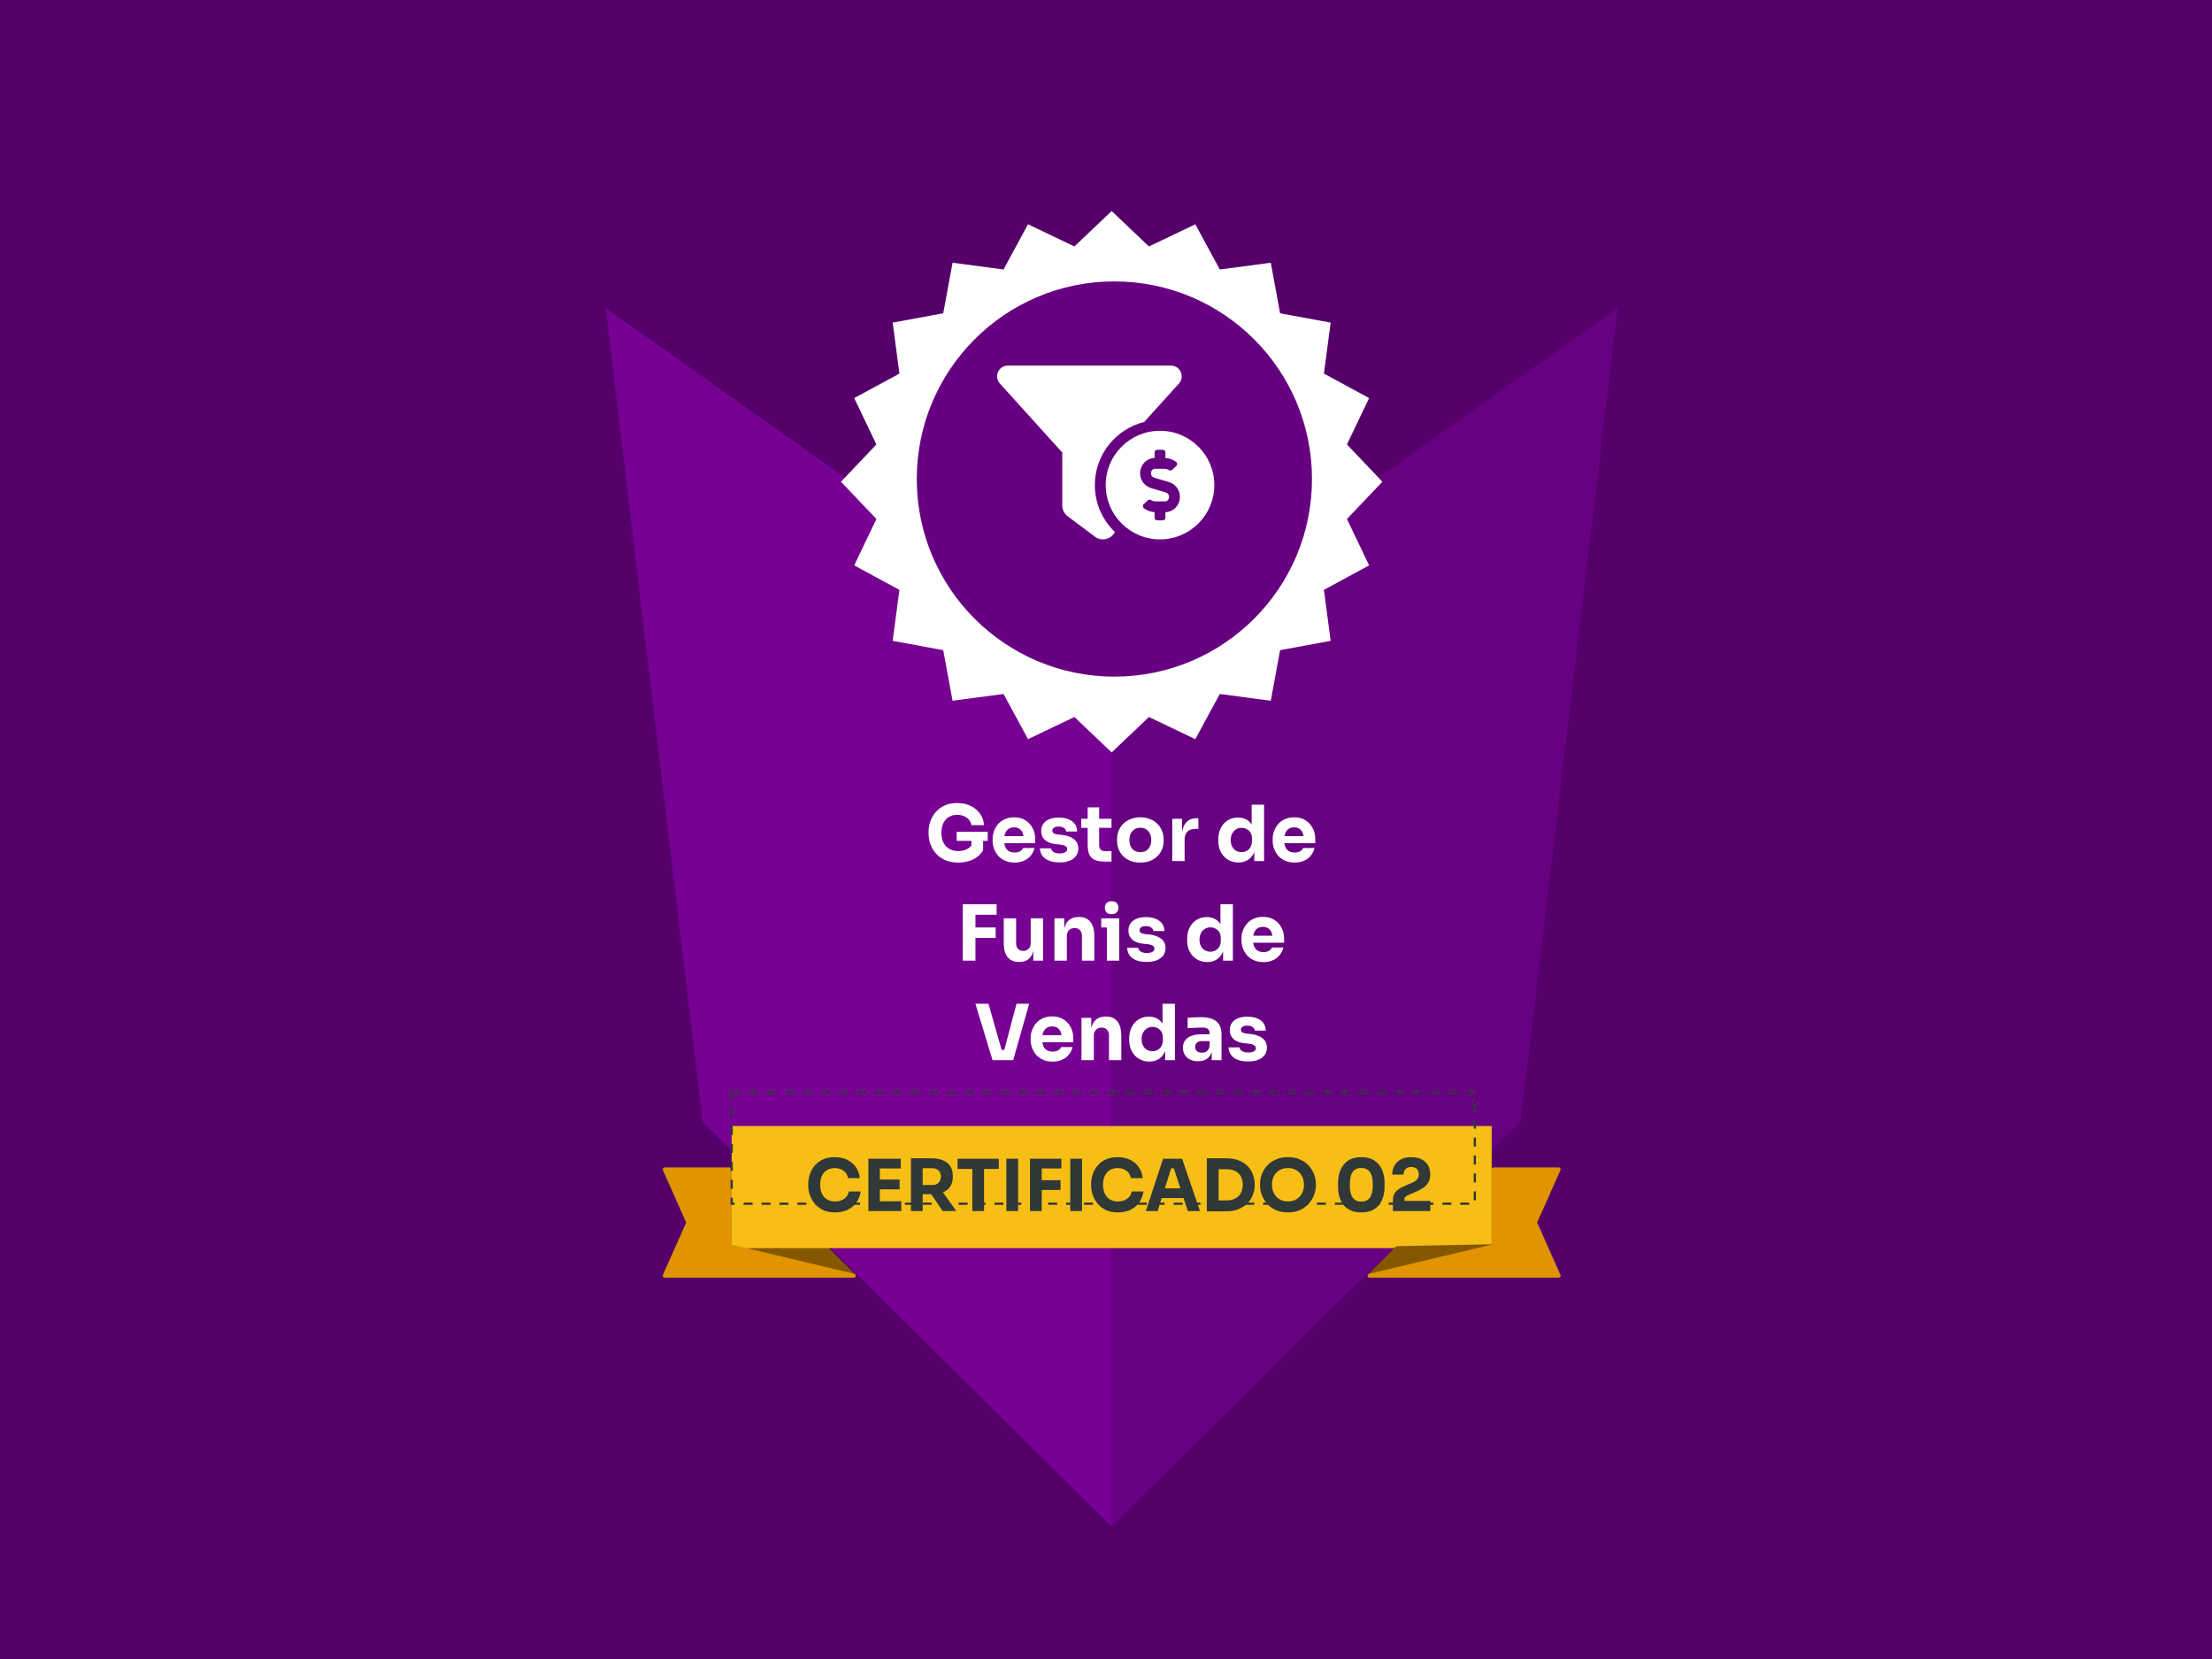
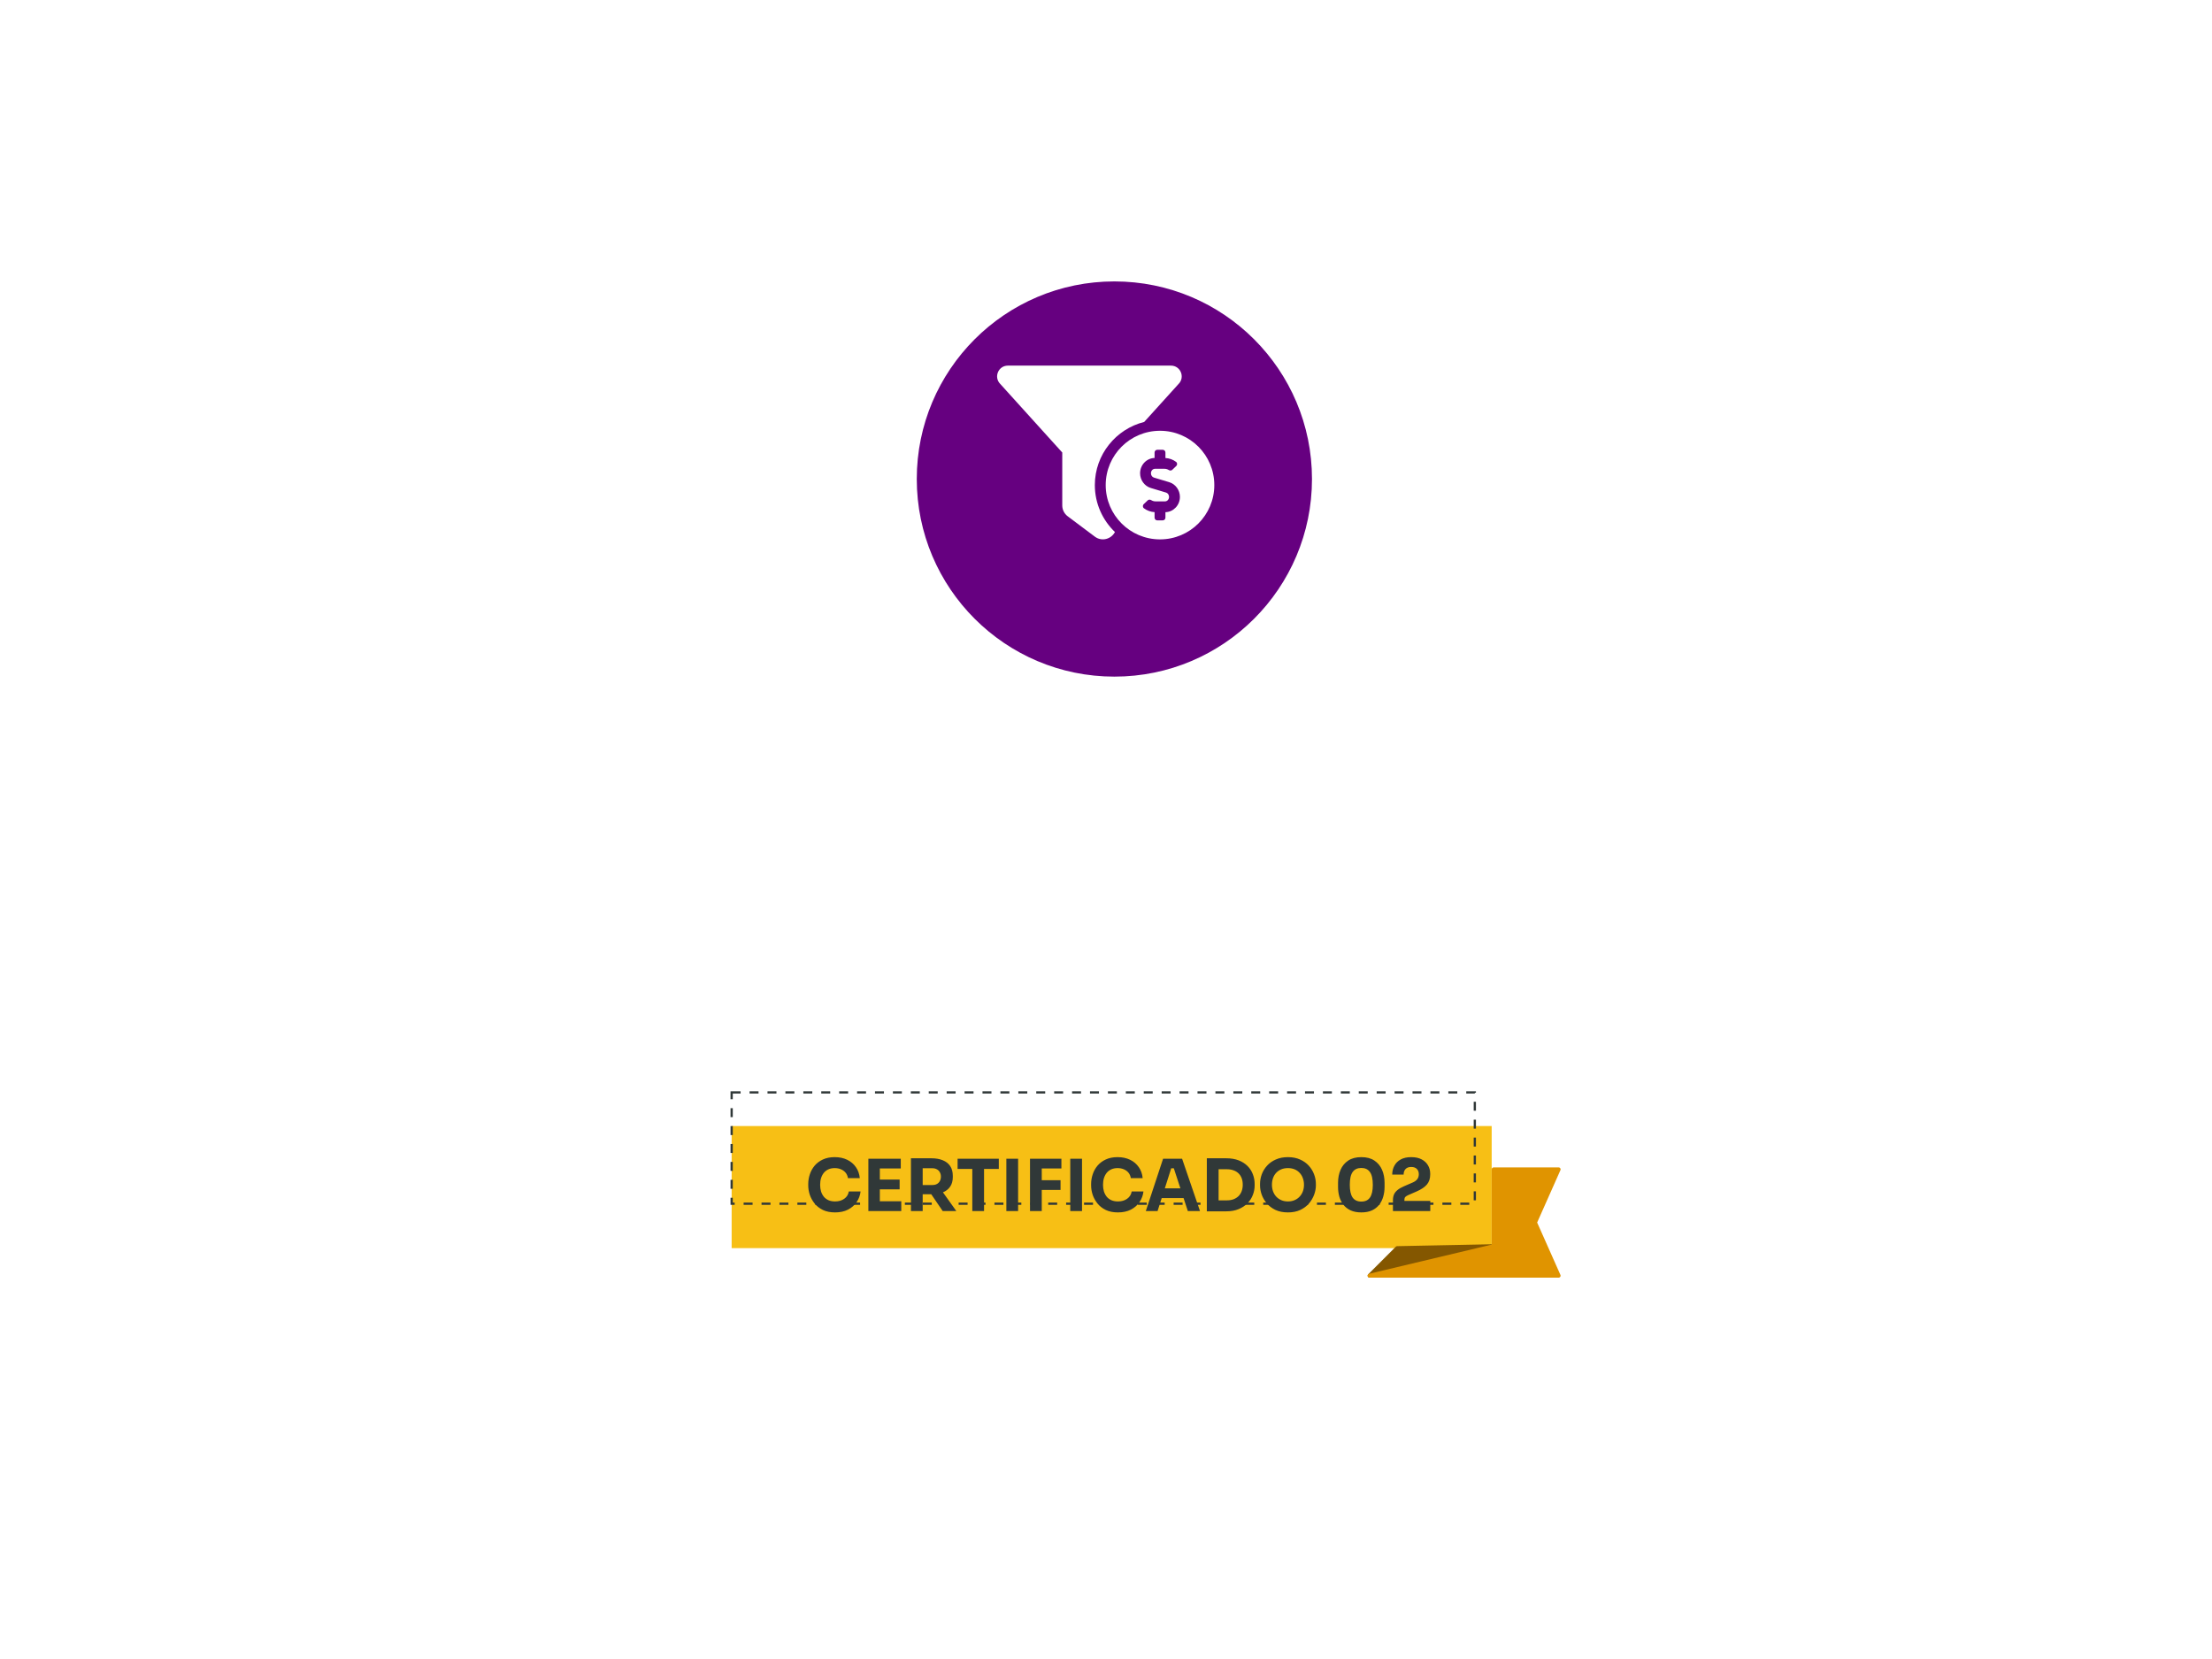
<svg xmlns="http://www.w3.org/2000/svg" width="400" height="300" viewBox="0 0 400 300" fill="none">
-   <rect width="400" height="300" fill="#55006A" />
  <g filter="url(#filter0_d_149_3)">
-     <path d="M125.538 196L199.5 269.2V113.65L108 48.837L125.538 196Z" fill="#760193" />
-     <path d="M273.462 196L199.5 269.2V113.65L291 48.837L273.462 196Z" fill="#680082" />
    <path d="M171.767 149.116C170.854 149.116 170.058 148.967 169.378 148.67C168.699 148.362 168.135 147.953 167.688 147.44C167.251 146.928 166.925 146.36 166.711 145.736C166.497 145.113 166.39 144.489 166.39 143.865V143.558C166.39 142.915 166.497 142.287 166.711 141.672C166.925 141.058 167.246 140.499 167.674 139.996C168.112 139.493 168.652 139.093 169.295 138.795C169.946 138.497 170.696 138.348 171.543 138.348C172.465 138.348 173.28 138.52 173.987 138.865C174.695 139.2 175.263 139.67 175.691 140.275C176.12 140.871 176.366 141.565 176.432 142.357H174.141C174.085 141.984 173.936 141.658 173.694 141.379C173.461 141.1 173.159 140.881 172.786 140.722C172.423 140.564 172.009 140.485 171.543 140.485C171.096 140.485 170.696 140.564 170.342 140.722C169.998 140.881 169.7 141.104 169.448 141.393C169.206 141.681 169.02 142.026 168.89 142.426C168.769 142.817 168.708 143.25 168.708 143.725C168.708 144.219 168.773 144.67 168.904 145.08C169.043 145.48 169.243 145.83 169.504 146.128C169.765 146.416 170.086 146.64 170.468 146.798C170.859 146.956 171.292 147.035 171.767 147.035C172.4 147.035 172.949 146.905 173.415 146.644C173.88 146.384 174.216 146.039 174.42 145.611L174.141 147.175V144.745H176.25V146.924C175.812 147.631 175.207 148.176 174.434 148.558C173.671 148.93 172.782 149.116 171.767 149.116ZM171.473 145.192V143.544H177.088V145.192H171.473ZM181.949 149.116C181.297 149.116 180.72 149.005 180.217 148.781C179.723 148.558 179.309 148.26 178.974 147.887C178.648 147.506 178.396 147.082 178.219 146.616C178.052 146.142 177.968 145.657 177.968 145.164V144.885C177.968 144.372 178.052 143.884 178.219 143.418C178.396 142.943 178.648 142.519 178.974 142.147C179.3 141.775 179.705 141.481 180.189 141.267C180.682 141.044 181.241 140.932 181.865 140.932C182.684 140.932 183.373 141.118 183.932 141.491C184.5 141.854 184.933 142.333 185.231 142.929C185.529 143.516 185.678 144.158 185.678 144.857V145.611H178.904V144.34H184.323L183.597 144.926C183.597 144.47 183.531 144.079 183.401 143.753C183.271 143.427 183.075 143.181 182.815 143.013C182.563 142.836 182.247 142.748 181.865 142.748C181.474 142.748 181.143 142.836 180.873 143.013C180.603 143.19 180.398 143.451 180.259 143.795C180.119 144.13 180.049 144.545 180.049 145.038C180.049 145.494 180.114 145.895 180.245 146.239C180.375 146.574 180.58 146.835 180.859 147.021C181.139 147.208 181.502 147.301 181.949 147.301C182.358 147.301 182.693 147.222 182.954 147.063C183.215 146.905 183.392 146.71 183.485 146.477H185.538C185.426 146.989 185.208 147.445 184.882 147.845C184.556 148.246 184.146 148.558 183.653 148.781C183.159 149.005 182.591 149.116 181.949 149.116ZM190.064 149.089C188.974 149.089 188.122 148.865 187.508 148.418C186.893 147.971 186.567 147.343 186.53 146.533H188.513C188.551 146.775 188.695 146.993 188.946 147.189C189.207 147.375 189.593 147.468 190.106 147.468C190.497 147.468 190.818 147.403 191.069 147.273C191.33 147.133 191.46 146.938 191.46 146.686C191.46 146.463 191.363 146.286 191.167 146.155C190.971 146.016 190.622 145.918 190.119 145.862L189.519 145.806C188.597 145.713 187.903 145.457 187.438 145.038C186.982 144.619 186.753 144.084 186.753 143.432C186.753 142.892 186.889 142.44 187.159 142.077C187.429 141.714 187.801 141.439 188.276 141.253C188.76 141.067 189.309 140.974 189.924 140.974C190.911 140.974 191.707 141.193 192.312 141.63C192.917 142.059 193.234 142.682 193.262 143.502H191.279C191.241 143.25 191.111 143.041 190.888 142.873C190.664 142.696 190.334 142.608 189.896 142.608C189.551 142.608 189.277 142.673 189.072 142.803C188.867 142.934 188.765 143.111 188.765 143.334C188.765 143.548 188.853 143.711 189.03 143.823C189.207 143.935 189.496 144.014 189.896 144.06L190.497 144.116C191.437 144.219 192.168 144.479 192.689 144.898C193.211 145.317 193.472 145.881 193.472 146.588C193.472 147.101 193.332 147.548 193.053 147.929C192.773 148.302 192.377 148.59 191.865 148.795C191.353 148.991 190.753 149.089 190.064 149.089ZM198.397 148.949C197.624 148.949 197 148.856 196.526 148.67C196.051 148.474 195.701 148.153 195.478 147.706C195.264 147.25 195.157 146.635 195.157 145.862V139.13H197.238V145.946C197.238 146.309 197.331 146.588 197.517 146.784C197.713 146.97 197.987 147.063 198.341 147.063H199.473V148.949H198.397ZM193.998 142.831V141.197H199.473V142.831H193.998ZM204.677 149.116C204.007 149.116 203.411 149.014 202.889 148.809C202.368 148.595 201.926 148.306 201.563 147.943C201.209 147.58 200.939 147.166 200.752 146.7C200.566 146.225 200.473 145.727 200.473 145.206V144.885C200.473 144.354 200.566 143.851 200.752 143.376C200.948 142.892 201.227 142.468 201.59 142.105C201.963 141.742 202.41 141.458 202.931 141.253C203.453 141.039 204.035 140.932 204.677 140.932C205.338 140.932 205.925 141.039 206.437 141.253C206.958 141.458 207.401 141.742 207.764 142.105C208.127 142.468 208.406 142.892 208.602 143.376C208.797 143.851 208.895 144.354 208.895 144.885V145.206C208.895 145.727 208.802 146.225 208.616 146.7C208.43 147.166 208.155 147.58 207.792 147.943C207.438 148.306 207 148.595 206.479 148.809C205.957 149.014 205.357 149.116 204.677 149.116ZM204.677 147.231C205.115 147.231 205.478 147.138 205.767 146.952C206.055 146.765 206.274 146.505 206.423 146.169C206.581 145.834 206.66 145.462 206.66 145.052C206.66 144.614 206.581 144.233 206.423 143.907C206.265 143.572 206.037 143.306 205.739 143.111C205.45 142.915 205.096 142.817 204.677 142.817C204.267 142.817 203.914 142.915 203.616 143.111C203.318 143.306 203.09 143.572 202.931 143.907C202.782 144.233 202.708 144.614 202.708 145.052C202.708 145.462 202.782 145.834 202.931 146.169C203.08 146.505 203.304 146.765 203.602 146.952C203.9 147.138 204.258 147.231 204.677 147.231ZM210.455 148.851V141.197H212.228V144.479H212.187C212.187 143.399 212.415 142.566 212.871 141.979C213.336 141.393 214.007 141.1 214.882 141.1H215.175V143.027H214.617C214.002 143.027 213.527 143.195 213.192 143.53C212.857 143.856 212.689 144.33 212.689 144.954V148.851H210.455ZM222.422 149.102C221.882 149.102 221.389 149.005 220.942 148.809C220.504 148.614 220.122 148.344 219.796 147.999C219.471 147.645 219.219 147.231 219.042 146.756C218.875 146.281 218.791 145.769 218.791 145.22V144.898C218.791 144.349 218.87 143.837 219.028 143.362C219.196 142.887 219.433 142.473 219.741 142.119C220.057 141.756 220.434 141.477 220.872 141.281C221.31 141.076 221.798 140.974 222.338 140.974C222.953 140.974 223.484 141.109 223.931 141.379C224.378 141.64 224.727 142.031 224.978 142.552C225.23 143.064 225.369 143.697 225.397 144.452L224.811 143.907V138.655H227.059V148.851H225.285V145.681H225.593C225.565 146.407 225.411 147.026 225.132 147.538C224.862 148.05 224.494 148.441 224.028 148.711C223.563 148.972 223.027 149.102 222.422 149.102ZM222.981 147.231C223.325 147.231 223.637 147.156 223.917 147.007C224.205 146.849 224.433 146.621 224.601 146.323C224.778 146.025 224.866 145.667 224.866 145.248V144.731C224.866 144.321 224.778 143.977 224.601 143.697C224.424 143.418 224.191 143.204 223.903 143.055C223.614 142.906 223.302 142.831 222.967 142.831C222.594 142.831 222.259 142.929 221.961 143.125C221.673 143.311 221.445 143.572 221.277 143.907C221.109 144.233 221.026 144.614 221.026 145.052C221.026 145.499 221.109 145.885 221.277 146.211C221.445 146.537 221.677 146.789 221.975 146.966C222.273 147.142 222.608 147.231 222.981 147.231ZM232.592 149.116C231.94 149.116 231.363 149.005 230.86 148.781C230.366 148.558 229.952 148.26 229.617 147.887C229.291 147.506 229.04 147.082 228.863 146.616C228.695 146.142 228.611 145.657 228.611 145.164V144.885C228.611 144.372 228.695 143.884 228.863 143.418C229.04 142.943 229.291 142.519 229.617 142.147C229.943 141.775 230.348 141.481 230.832 141.267C231.325 141.044 231.884 140.932 232.508 140.932C233.327 140.932 234.016 141.118 234.575 141.491C235.143 141.854 235.576 142.333 235.874 142.929C236.172 143.516 236.321 144.158 236.321 144.857V145.611H229.547V144.34H234.966L234.24 144.926C234.24 144.47 234.175 144.079 234.044 143.753C233.914 143.427 233.718 143.181 233.458 143.013C233.206 142.836 232.89 142.748 232.508 142.748C232.117 142.748 231.786 142.836 231.516 143.013C231.246 143.19 231.041 143.451 230.902 143.795C230.762 144.13 230.692 144.545 230.692 145.038C230.692 145.494 230.757 145.895 230.888 146.239C231.018 146.574 231.223 146.835 231.502 147.021C231.782 147.208 232.145 147.301 232.592 147.301C233.001 147.301 233.337 147.222 233.597 147.063C233.858 146.905 234.035 146.71 234.128 146.477H236.181C236.07 146.989 235.851 147.445 235.525 147.845C235.199 148.246 234.789 148.558 234.296 148.781C233.802 149.005 233.234 149.116 232.592 149.116ZM172.574 166.851V156.655H174.865V166.851H172.574ZM174.585 162.745V160.845H178.524V162.745H174.585ZM174.585 158.555V156.655H178.692V158.555H174.585ZM182.739 167.089C181.854 167.089 181.174 166.805 180.699 166.237C180.225 165.659 179.987 164.793 179.987 163.639V159.197H182.222V163.75C182.222 164.16 182.338 164.486 182.571 164.728C182.804 164.97 183.116 165.091 183.507 165.091C183.907 165.091 184.233 164.966 184.484 164.714C184.736 164.463 184.861 164.123 184.861 163.695V159.197H187.096V166.851H185.322V163.625H185.476C185.476 164.398 185.374 165.045 185.169 165.566C184.973 166.078 184.68 166.46 184.289 166.711C183.898 166.963 183.414 167.089 182.836 167.089H182.739ZM189.157 166.851V159.197H190.93V162.479H190.805C190.805 161.697 190.903 161.046 191.098 160.524C191.303 160.003 191.61 159.612 192.02 159.351C192.43 159.09 192.928 158.96 193.514 158.96H193.612C194.506 158.96 195.186 159.253 195.651 159.84C196.126 160.417 196.364 161.297 196.364 162.479V166.851H194.129V162.354C194.129 161.944 194.008 161.609 193.766 161.348C193.524 161.087 193.198 160.957 192.788 160.957C192.369 160.957 192.029 161.092 191.768 161.362C191.517 161.623 191.391 161.967 191.391 162.396V166.851H189.157ZM198.631 166.851V159.197H200.866V166.851H198.631ZM197.611 160.845V159.197H200.866V160.845H197.611ZM199.497 158.443C199.078 158.443 198.766 158.336 198.561 158.122C198.366 157.898 198.268 157.619 198.268 157.284C198.268 156.939 198.366 156.66 198.561 156.446C198.766 156.222 199.078 156.111 199.497 156.111C199.916 156.111 200.223 156.222 200.419 156.446C200.624 156.66 200.726 156.939 200.726 157.284C200.726 157.619 200.624 157.898 200.419 158.122C200.223 158.336 199.916 158.443 199.497 158.443ZM205.838 167.089C204.748 167.089 203.896 166.865 203.282 166.418C202.667 165.971 202.341 165.343 202.304 164.533H204.287C204.325 164.775 204.469 164.993 204.72 165.189C204.981 165.375 205.367 165.468 205.88 165.468C206.271 165.468 206.592 165.403 206.843 165.273C207.104 165.133 207.234 164.938 207.234 164.686C207.234 164.463 207.137 164.286 206.941 164.155C206.745 164.016 206.396 163.918 205.893 163.862L205.293 163.806C204.371 163.713 203.677 163.457 203.212 163.038C202.756 162.619 202.527 162.084 202.527 161.432C202.527 160.892 202.662 160.44 202.933 160.077C203.203 159.714 203.575 159.439 204.05 159.253C204.534 159.067 205.083 158.974 205.698 158.974C206.685 158.974 207.481 159.193 208.086 159.63C208.691 160.059 209.008 160.682 209.036 161.502H207.053C207.015 161.25 206.885 161.041 206.662 160.873C206.438 160.696 206.108 160.608 205.67 160.608C205.325 160.608 205.051 160.673 204.846 160.803C204.641 160.934 204.539 161.111 204.539 161.334C204.539 161.548 204.627 161.711 204.804 161.823C204.981 161.935 205.27 162.014 205.67 162.06L206.271 162.116C207.211 162.219 207.942 162.479 208.463 162.898C208.985 163.317 209.246 163.881 209.246 164.588C209.246 165.101 209.106 165.548 208.827 165.929C208.547 166.302 208.151 166.59 207.639 166.795C207.127 166.991 206.527 167.089 205.838 167.089ZM216.782 167.102C216.242 167.102 215.749 167.005 215.302 166.809C214.864 166.614 214.482 166.344 214.157 165.999C213.831 165.645 213.579 165.231 213.402 164.756C213.235 164.281 213.151 163.769 213.151 163.22V162.898C213.151 162.349 213.23 161.837 213.388 161.362C213.556 160.887 213.793 160.473 214.101 160.119C214.417 159.756 214.794 159.477 215.232 159.281C215.67 159.076 216.158 158.974 216.699 158.974C217.313 158.974 217.844 159.109 218.291 159.379C218.738 159.64 219.087 160.031 219.338 160.552C219.59 161.064 219.729 161.697 219.757 162.452L219.171 161.907V156.655H221.419V166.851H219.646V163.681H219.953C219.925 164.407 219.771 165.026 219.492 165.538C219.222 166.05 218.854 166.441 218.389 166.711C217.923 166.972 217.388 167.102 216.782 167.102ZM217.341 165.231C217.686 165.231 217.997 165.156 218.277 165.007C218.565 164.849 218.794 164.621 218.961 164.323C219.138 164.025 219.227 163.667 219.227 163.248V162.731C219.227 162.321 219.138 161.977 218.961 161.697C218.784 161.418 218.551 161.204 218.263 161.055C217.974 160.906 217.662 160.831 217.327 160.831C216.955 160.831 216.619 160.929 216.321 161.125C216.033 161.311 215.805 161.572 215.637 161.907C215.469 162.233 215.386 162.614 215.386 163.052C215.386 163.499 215.469 163.885 215.637 164.211C215.805 164.537 216.037 164.789 216.335 164.966C216.633 165.142 216.969 165.231 217.341 165.231ZM226.952 167.116C226.3 167.116 225.723 167.005 225.22 166.781C224.727 166.558 224.312 166.26 223.977 165.887C223.651 165.506 223.4 165.082 223.223 164.616C223.055 164.142 222.971 163.657 222.971 163.164V162.885C222.971 162.372 223.055 161.884 223.223 161.418C223.4 160.943 223.651 160.519 223.977 160.147C224.303 159.775 224.708 159.481 225.192 159.267C225.686 159.044 226.244 158.932 226.868 158.932C227.687 158.932 228.376 159.118 228.935 159.491C229.503 159.854 229.936 160.333 230.234 160.929C230.532 161.516 230.681 162.158 230.681 162.857V163.611H223.907V162.34H229.326L228.6 162.926C228.6 162.47 228.535 162.079 228.404 161.753C228.274 161.427 228.079 161.181 227.818 161.013C227.566 160.836 227.25 160.748 226.868 160.748C226.477 160.748 226.146 160.836 225.876 161.013C225.606 161.19 225.402 161.451 225.262 161.795C225.122 162.13 225.052 162.545 225.052 163.038C225.052 163.494 225.118 163.895 225.248 164.239C225.378 164.574 225.583 164.835 225.862 165.021C226.142 165.208 226.505 165.301 226.952 165.301C227.362 165.301 227.697 165.222 227.957 165.063C228.218 164.905 228.395 164.71 228.488 164.477H230.541C230.43 164.989 230.211 165.445 229.885 165.845C229.559 166.246 229.149 166.558 228.656 166.781C228.162 167.005 227.594 167.116 226.952 167.116ZM177.96 184.851L174.859 174.655H177.22L179.678 183.259L179.147 182.993H180.572L180.013 183.259L182.29 174.655H184.58L181.689 184.851H177.96ZM188.83 185.116C188.178 185.116 187.601 185.005 187.098 184.781C186.604 184.558 186.19 184.26 185.855 183.887C185.529 183.506 185.277 183.082 185.101 182.616C184.933 182.142 184.849 181.657 184.849 181.164V180.885C184.849 180.372 184.933 179.884 185.101 179.418C185.277 178.943 185.529 178.519 185.855 178.147C186.181 177.775 186.586 177.481 187.07 177.267C187.563 177.044 188.122 176.932 188.746 176.932C189.565 176.932 190.254 177.118 190.813 177.491C191.381 177.854 191.814 178.333 192.112 178.929C192.41 179.516 192.559 180.158 192.559 180.857V181.611H185.785V180.34H191.204L190.478 180.926C190.478 180.47 190.413 180.079 190.282 179.753C190.152 179.427 189.956 179.181 189.696 179.013C189.444 178.836 189.128 178.748 188.746 178.748C188.355 178.748 188.024 178.836 187.754 179.013C187.484 179.19 187.279 179.451 187.14 179.795C187 180.13 186.93 180.545 186.93 181.038C186.93 181.494 186.995 181.895 187.126 182.239C187.256 182.574 187.461 182.835 187.74 183.021C188.02 183.208 188.383 183.301 188.83 183.301C189.239 183.301 189.575 183.222 189.835 183.063C190.096 182.905 190.273 182.71 190.366 182.477H192.419C192.307 182.989 192.089 183.445 191.763 183.845C191.437 184.246 191.027 184.558 190.534 184.781C190.04 185.005 189.472 185.116 188.83 185.116ZM194.04 184.851V177.197H195.813V180.479H195.688C195.688 179.697 195.785 179.046 195.981 178.524C196.186 178.003 196.493 177.612 196.903 177.351C197.312 177.09 197.811 176.96 198.397 176.96H198.495C199.389 176.96 200.069 177.253 200.534 177.84C201.009 178.417 201.246 179.297 201.246 180.479V184.851H199.012V180.354C199.012 179.944 198.891 179.609 198.649 179.348C198.407 179.087 198.081 178.957 197.671 178.957C197.252 178.957 196.912 179.092 196.651 179.362C196.4 179.623 196.274 179.967 196.274 180.396V184.851H194.04ZM206.307 185.102C205.767 185.102 205.274 185.005 204.827 184.809C204.389 184.614 204.007 184.344 203.681 183.999C203.356 183.645 203.104 183.231 202.927 182.756C202.76 182.281 202.676 181.769 202.676 181.22V180.898C202.676 180.349 202.755 179.837 202.913 179.362C203.081 178.887 203.318 178.473 203.626 178.119C203.942 177.756 204.319 177.477 204.757 177.281C205.195 177.076 205.683 176.974 206.223 176.974C206.838 176.974 207.369 177.109 207.816 177.379C208.263 177.64 208.612 178.031 208.863 178.552C209.115 179.064 209.254 179.697 209.282 180.452L208.696 179.907V174.655H210.944V184.851H209.17V181.681H209.478C209.45 182.407 209.296 183.026 209.017 183.538C208.747 184.05 208.379 184.441 207.913 184.711C207.448 184.972 206.912 185.102 206.307 185.102ZM206.866 183.231C207.21 183.231 207.522 183.156 207.802 183.007C208.09 182.849 208.318 182.621 208.486 182.323C208.663 182.025 208.751 181.667 208.751 181.248V180.731C208.751 180.321 208.663 179.977 208.486 179.697C208.309 179.418 208.076 179.204 207.788 179.055C207.499 178.906 207.187 178.831 206.852 178.831C206.48 178.831 206.144 178.929 205.846 179.125C205.558 179.311 205.33 179.572 205.162 179.907C204.994 180.233 204.911 180.614 204.911 181.052C204.911 181.499 204.994 181.885 205.162 182.211C205.33 182.537 205.562 182.789 205.86 182.966C206.158 183.142 206.493 183.231 206.866 183.231ZM217.594 184.851V182.588H217.217V180.13C217.217 179.739 217.124 179.446 216.938 179.25C216.751 179.055 216.454 178.957 216.044 178.957C215.839 178.957 215.569 178.962 215.234 178.971C214.899 178.98 214.554 178.994 214.2 179.013C213.846 179.032 213.525 179.05 213.237 179.069V177.183C213.451 177.165 213.702 177.146 213.991 177.127C214.279 177.109 214.577 177.095 214.885 177.086C215.192 177.076 215.48 177.072 215.751 177.072C216.533 177.072 217.189 177.183 217.72 177.407C218.26 177.63 218.67 177.97 218.949 178.426C219.228 178.873 219.368 179.451 219.368 180.158V184.851H217.594ZM215.15 185.047C214.601 185.047 214.116 184.949 213.697 184.753C213.288 184.558 212.966 184.278 212.734 183.915C212.501 183.543 212.385 183.101 212.385 182.588C212.385 182.03 212.529 181.574 212.818 181.22C213.106 180.857 213.511 180.591 214.033 180.424C214.554 180.247 215.155 180.158 215.834 180.158H217.468V181.401H215.82C215.429 181.401 215.127 181.499 214.913 181.695C214.708 181.881 214.605 182.137 214.605 182.463C214.605 182.77 214.708 183.021 214.913 183.217C215.127 183.403 215.429 183.496 215.82 183.496C216.072 183.496 216.295 183.454 216.491 183.371C216.696 183.277 216.863 183.124 216.994 182.91C217.124 182.696 217.198 182.398 217.217 182.016L217.748 182.574C217.701 183.105 217.571 183.552 217.357 183.915C217.152 184.278 216.863 184.558 216.491 184.753C216.128 184.949 215.681 185.047 215.15 185.047ZM224.169 185.089C223.08 185.089 222.228 184.865 221.613 184.418C220.999 183.971 220.673 183.343 220.635 182.533H222.619C222.656 182.775 222.8 182.993 223.052 183.189C223.312 183.375 223.699 183.468 224.211 183.468C224.602 183.468 224.923 183.403 225.175 183.273C225.435 183.133 225.566 182.938 225.566 182.686C225.566 182.463 225.468 182.286 225.272 182.155C225.077 182.016 224.728 181.918 224.225 181.862L223.624 181.806C222.702 181.713 222.009 181.457 221.543 181.038C221.087 180.619 220.859 180.084 220.859 179.432C220.859 178.892 220.994 178.44 221.264 178.077C221.534 177.714 221.906 177.439 222.381 177.253C222.865 177.067 223.415 176.974 224.029 176.974C225.016 176.974 225.812 177.193 226.418 177.63C227.023 178.059 227.339 178.682 227.367 179.502H225.384C225.347 179.25 225.217 179.041 224.993 178.873C224.77 178.696 224.439 178.608 224.001 178.608C223.657 178.608 223.382 178.673 223.177 178.803C222.973 178.934 222.87 179.111 222.87 179.334C222.87 179.548 222.959 179.711 223.135 179.823C223.312 179.935 223.601 180.014 224.001 180.06L224.602 180.116C225.542 180.219 226.273 180.479 226.795 180.898C227.316 181.317 227.577 181.881 227.577 182.588C227.577 183.101 227.437 183.548 227.158 183.929C226.879 184.302 226.483 184.59 225.971 184.795C225.459 184.991 224.858 185.089 224.169 185.089Z" fill="white" />
    <path d="M199.5 31.3L206.239 37.704L214.626 33.696L219.056 41.869L228.272 40.648L229.959 49.79L239.101 51.478L237.881 60.694L246.054 65.123L242.046 73.511L248.45 80.25L242.046 86.988L246.054 95.376L237.881 99.806L239.101 109.022L229.959 110.709L228.272 119.851L219.056 118.631L214.626 126.804L206.239 122.795L199.5 129.2L192.762 122.795L184.374 126.804L179.944 118.631L170.728 119.851L169.041 110.709L159.899 109.022L161.119 99.806L152.946 95.376L156.955 86.988L150.55 80.25L156.955 73.511L152.946 65.123L161.119 60.694L159.899 51.478L169.041 49.79L170.728 40.648L179.944 41.869L184.374 33.696L192.762 37.704L199.5 31.3Z" fill="white" />
    <circle cx="199.99" cy="79.76" r="35.733" fill="#660080" />
-     <path d="M147.871 218.838L130.068 218.481L152.856 223.822L147.871 218.838Z" fill="#845700" stroke="#845700" stroke-width="0.712" stroke-linejoin="round" />
    <rect x="130.78" y="196.762" width="137.438" height="22.076" fill="#F7BF15" />
-     <path d="M118.675 204.596H130.425V218.482L152.856 223.823H118.675L122.947 214.209L118.675 204.596Z" fill="#E09400" stroke="#E09400" stroke-width="0.712" stroke-linejoin="round" />
    <path d="M251.128 218.838L268.931 218.482L246.143 223.823L251.128 218.838Z" fill="#845700" stroke="#845700" stroke-width="0.712" stroke-linejoin="round" />
    <path d="M280.325 204.596H268.575V218.482L246.143 223.823H280.325L276.052 214.21L280.325 204.596Z" fill="#E09400" stroke="#E09400" stroke-width="0.712" stroke-linejoin="round" />
    <path d="M149.479 212.379C148.624 212.379 147.889 212.232 147.275 211.938C146.662 211.636 146.161 211.243 145.772 210.759C145.383 210.266 145.093 209.739 144.903 209.177C144.722 208.607 144.631 208.054 144.631 207.518V207.233C144.631 206.645 144.726 206.066 144.916 205.496C145.106 204.917 145.396 204.394 145.785 203.928C146.182 203.461 146.679 203.089 147.275 202.813C147.88 202.528 148.593 202.385 149.414 202.385C150.27 202.385 151.026 202.545 151.683 202.865C152.339 203.184 152.862 203.629 153.251 204.2C153.649 204.761 153.882 205.423 153.951 206.183H151.812C151.752 205.803 151.614 205.479 151.398 205.211C151.181 204.943 150.901 204.736 150.555 204.589C150.218 204.442 149.838 204.368 149.414 204.368C148.991 204.368 148.615 204.442 148.287 204.589C147.958 204.736 147.682 204.943 147.457 205.211C147.241 205.479 147.072 205.798 146.951 206.17C146.839 206.533 146.783 206.939 146.783 207.389C146.783 207.829 146.839 208.235 146.951 208.607C147.072 208.97 147.245 209.29 147.47 209.566C147.703 209.834 147.988 210.042 148.325 210.188C148.662 210.327 149.047 210.396 149.479 210.396C150.136 210.396 150.689 210.236 151.138 209.916C151.596 209.596 151.873 209.156 151.968 208.594H154.094C154.016 209.285 153.783 209.921 153.394 210.5C153.014 211.07 152.491 211.528 151.825 211.874C151.169 212.211 150.386 212.379 149.479 212.379ZM155.504 212.133V202.67H157.578V212.133H155.504ZM157.319 212.133V210.37H161.454V212.133H157.319ZM157.319 208.205V206.442H161.156V208.205H157.319ZM157.319 204.433V202.67H161.363V204.433H157.319ZM163.201 212.133V202.592H165.326V212.133H163.201ZM168.943 212.133L166.169 208.063H168.502L171.406 212.133H168.943ZM164.756 209.1V207.427H167.089C167.4 207.427 167.668 207.367 167.893 207.246C168.126 207.116 168.303 206.939 168.424 206.714C168.554 206.481 168.619 206.213 168.619 205.911C168.619 205.608 168.554 205.345 168.424 205.12C168.303 204.887 168.126 204.71 167.893 204.589C167.668 204.459 167.4 204.394 167.089 204.394H164.756V202.592H166.921C167.707 202.592 168.39 202.713 168.969 202.955C169.548 203.189 169.993 203.539 170.304 204.005C170.615 204.472 170.771 205.06 170.771 205.768V205.976C170.771 206.676 170.611 207.259 170.291 207.726C169.98 208.184 169.535 208.529 168.956 208.763C168.386 208.987 167.707 209.1 166.921 209.1H164.756ZM174.296 212.133V204.265H176.422V212.133H174.296ZM171.638 204.524V202.67H179.092V204.524H171.638ZM180.455 212.133V202.67H182.581V212.133H180.455ZM184.733 212.133V202.67H186.859V212.133H184.733ZM186.6 208.322V206.559H190.255V208.322H186.6ZM186.6 204.433V202.67H190.411V204.433H186.6ZM192.012 212.133V202.67H194.138V212.133H192.012ZM200.633 212.379C199.777 212.379 199.043 212.232 198.429 211.938C197.816 211.636 197.314 211.243 196.926 210.759C196.537 210.266 196.247 209.739 196.057 209.177C195.876 208.607 195.785 208.054 195.785 207.518V207.233C195.785 206.645 195.88 206.066 196.07 205.496C196.26 204.917 196.55 204.394 196.939 203.928C197.336 203.461 197.833 203.089 198.429 202.813C199.034 202.528 199.747 202.385 200.568 202.385C201.424 202.385 202.18 202.545 202.836 202.865C203.493 203.184 204.016 203.629 204.405 204.2C204.802 204.761 205.036 205.423 205.105 206.183H202.966C202.906 205.803 202.767 205.479 202.551 205.211C202.335 204.943 202.054 204.736 201.709 204.589C201.372 204.442 200.991 204.368 200.568 204.368C200.145 204.368 199.769 204.442 199.44 204.589C199.112 204.736 198.835 204.943 198.611 205.211C198.395 205.479 198.226 205.798 198.105 206.17C197.993 206.533 197.937 206.939 197.937 207.389C197.937 207.829 197.993 208.235 198.105 208.607C198.226 208.97 198.399 209.29 198.624 209.566C198.857 209.834 199.142 210.042 199.479 210.188C199.816 210.327 200.201 210.396 200.633 210.396C201.29 210.396 201.843 210.236 202.292 209.916C202.75 209.596 203.027 209.156 203.122 208.594H205.247C205.17 209.285 204.936 209.921 204.548 210.5C204.167 211.07 203.644 211.528 202.979 211.874C202.322 212.211 201.54 212.379 200.633 212.379ZM205.675 212.133L208.799 202.67H212.234L215.474 212.133H213.271L210.652 204.135L211.326 204.407H209.654L210.354 204.135L207.801 212.133H205.675ZM208.047 209.787L208.695 208.024H212.402L213.063 209.787H208.047ZM218.575 212.185V210.201H220.338C220.779 210.201 221.177 210.137 221.531 210.007C221.885 209.869 222.188 209.679 222.438 209.437C222.689 209.186 222.879 208.888 223.009 208.542C223.138 208.188 223.203 207.799 223.203 207.376C223.203 206.935 223.138 206.542 223.009 206.196C222.879 205.85 222.689 205.557 222.438 205.315C222.188 205.073 221.885 204.891 221.531 204.77C221.177 204.64 220.779 204.576 220.338 204.576H218.575V202.592H220.222C221.077 202.592 221.825 202.718 222.464 202.968C223.104 203.219 223.639 203.56 224.072 203.992C224.504 204.424 224.823 204.921 225.031 205.483C225.247 206.036 225.355 206.619 225.355 207.233V207.518C225.355 208.089 225.247 208.655 225.031 209.216C224.823 209.769 224.504 210.271 224.072 210.72C223.639 211.161 223.104 211.515 222.464 211.783C221.825 212.051 221.077 212.185 220.222 212.185H218.575ZM216.709 212.185V202.592H218.835V212.185H216.709ZM231.373 212.379C230.517 212.379 229.77 212.232 229.13 211.938C228.499 211.636 227.977 211.243 227.562 210.759C227.147 210.266 226.836 209.735 226.628 209.164C226.43 208.594 226.33 208.045 226.33 207.518V207.233C226.33 206.645 226.434 206.066 226.641 205.496C226.857 204.917 227.177 204.394 227.601 203.928C228.024 203.461 228.551 203.089 229.182 202.813C229.813 202.528 230.543 202.385 231.373 202.385C232.202 202.385 232.933 202.528 233.563 202.813C234.194 203.089 234.721 203.461 235.145 203.928C235.568 204.394 235.888 204.917 236.104 205.496C236.32 206.066 236.428 206.645 236.428 207.233V207.518C236.428 208.045 236.324 208.594 236.117 209.164C235.91 209.735 235.598 210.266 235.184 210.759C234.769 211.243 234.242 211.636 233.602 211.938C232.971 212.232 232.228 212.379 231.373 212.379ZM231.373 210.396C231.822 210.396 232.224 210.318 232.578 210.163C232.941 210.007 233.248 209.791 233.499 209.514C233.758 209.238 233.952 208.918 234.082 208.555C234.211 208.192 234.276 207.803 234.276 207.389C234.276 206.948 234.207 206.546 234.069 206.183C233.939 205.811 233.745 205.492 233.486 205.224C233.235 204.947 232.933 204.736 232.578 204.589C232.224 204.442 231.822 204.368 231.373 204.368C230.923 204.368 230.521 204.442 230.167 204.589C229.813 204.736 229.506 204.947 229.247 205.224C228.996 205.492 228.806 205.811 228.676 206.183C228.547 206.546 228.482 206.948 228.482 207.389C228.482 207.803 228.547 208.192 228.676 208.555C228.806 208.918 228.996 209.238 229.247 209.514C229.506 209.791 229.813 210.007 230.167 210.163C230.521 210.318 230.923 210.396 231.373 210.396ZM244.649 212.379C243.897 212.379 243.254 212.258 242.718 212.016C242.182 211.766 241.746 211.429 241.409 211.005C241.08 210.582 240.834 210.093 240.67 209.54C240.514 208.979 240.436 208.387 240.436 207.764V207.026C240.436 206.161 240.588 205.379 240.89 204.679C241.192 203.979 241.655 203.422 242.277 203.007C242.899 202.592 243.69 202.385 244.649 202.385C245.608 202.385 246.395 202.592 247.008 203.007C247.631 203.422 248.093 203.979 248.395 204.679C248.698 205.379 248.849 206.161 248.849 207.026V207.764C248.849 208.387 248.767 208.979 248.603 209.54C248.447 210.093 248.201 210.582 247.864 211.005C247.535 211.429 247.103 211.766 246.568 212.016C246.04 212.258 245.401 212.379 244.649 212.379ZM244.649 210.422C245.349 210.422 245.868 210.18 246.205 209.696C246.55 209.203 246.723 208.443 246.723 207.414C246.723 206.326 246.546 205.544 246.192 205.068C245.846 204.584 245.332 204.342 244.649 204.342C243.949 204.342 243.426 204.584 243.081 205.068C242.735 205.544 242.562 206.317 242.562 207.389C242.562 208.426 242.731 209.19 243.068 209.683C243.413 210.175 243.941 210.422 244.649 210.422ZM250.362 212.133V210.188C250.362 209.782 250.426 209.428 250.556 209.126C250.694 208.823 250.91 208.555 251.204 208.322C251.498 208.08 251.887 207.855 252.371 207.648L253.9 206.987C254.289 206.823 254.574 206.619 254.756 206.377C254.946 206.135 255.041 205.829 255.041 205.457C255.041 205.077 254.924 204.766 254.691 204.524C254.458 204.282 254.116 204.161 253.667 204.161C253.218 204.161 252.876 204.286 252.643 204.537C252.41 204.787 252.293 205.124 252.293 205.548H250.232C250.232 204.952 250.362 204.416 250.621 203.941C250.88 203.457 251.265 203.076 251.775 202.8C252.284 202.523 252.915 202.385 253.667 202.385C254.419 202.385 255.045 202.519 255.547 202.787C256.057 203.055 256.441 203.413 256.7 203.863C256.968 204.312 257.102 204.818 257.102 205.379V205.535C257.102 206.261 256.903 206.861 256.506 207.337C256.108 207.803 255.495 208.218 254.665 208.581L253.149 209.242C252.889 209.355 252.704 209.471 252.591 209.592C252.487 209.713 252.436 209.877 252.436 210.085V210.733L251.93 210.305H257.115V212.133H250.362Z" fill="#303838" />
  </g>
  <rect x="132.306" y="197.542" width="134.389" height="20.126" stroke="#303838" stroke-width="0.406" stroke-dasharray="1.62 1.62" />
  <g clip-path="url(#clip0_149_3)">
    <path d="M206.909 76.299L213.12 69.433C214.345 68.209 213.477 66.115 211.746 66.115H182.255C180.523 66.115 179.656 68.209 180.88 69.433L192.09 81.826V91.395C192.09 92.168 192.454 92.895 193.072 93.359L197.982 97.041C199.262 98.001 200.956 97.469 201.616 96.209C199.381 94.062 197.982 91.053 197.982 87.718C197.982 82.207 201.79 77.581 206.909 76.299ZM209.766 77.898C204.342 77.898 199.946 82.294 199.946 87.718C199.946 93.141 204.342 97.537 209.766 97.537C215.189 97.537 219.585 93.141 219.585 87.718C219.585 82.294 215.189 77.898 209.766 77.898ZM210.748 92.62V93.609C210.748 93.881 210.528 94.1 210.257 94.1H209.275C209.003 94.1 208.784 93.881 208.784 93.609V92.61C208.091 92.574 207.417 92.332 206.858 91.913C206.619 91.733 206.607 91.375 206.823 91.168L207.545 90.48C207.715 90.318 207.967 90.311 208.166 90.435C208.404 90.584 208.673 90.664 208.953 90.664H210.678C211.077 90.664 211.402 90.3 211.402 89.854C211.402 89.489 211.181 89.167 210.864 89.073L208.102 88.244C206.962 87.902 206.164 86.807 206.164 85.581C206.164 84.076 207.333 82.854 208.783 82.815V81.826C208.783 81.555 209.003 81.335 209.274 81.335H210.256C210.527 81.335 210.747 81.555 210.747 81.826V82.826C211.44 82.861 212.114 83.103 212.672 83.522C212.912 83.702 212.924 84.061 212.707 84.267L211.986 84.955C211.816 85.117 211.563 85.125 211.364 85C211.127 84.851 210.857 84.772 210.578 84.772H208.852C208.454 84.772 208.128 85.135 208.128 85.581C208.128 85.947 208.35 86.268 208.666 86.363L211.428 87.191C212.569 87.534 213.366 88.629 213.366 89.854C213.366 91.359 212.198 92.582 210.748 92.62Z" fill="white" />
  </g>
  <defs>
    <filter id="filter0_d_149_3" x="100.604" y="29.241" width="200.842" height="255.742" filterUnits="userSpaceOnUse" color-interpolation-filters="sRGB">
      <feFlood flood-opacity="0" result="BackgroundImageFix" />
      <feColorMatrix in="SourceAlpha" type="matrix" values="0 0 0 0 0 0 0 0 0 0 0 0 0 0 0 0 0 0 127 0" result="hardAlpha" />
      <feOffset dx="1.525" dy="6.862" />
      <feGaussianBlur stdDeviation="4.461" />
      <feComposite in2="hardAlpha" operator="out" />
      <feColorMatrix type="matrix" values="0 0 0 0 0 0 0 0 0 0 0 0 0 0 0 0 0 0 0.33 0" />
      <feBlend mode="normal" in2="BackgroundImageFix" result="effect1_dropShadow_149_3" />
      <feBlend mode="normal" in="SourceGraphic" in2="effect1_dropShadow_149_3" result="shape" />
    </filter>
    <clipPath id="clip0_149_3">
      <rect width="67.844" height="54.454" fill="white" transform="translate(180.307 66.115)" />
    </clipPath>
  </defs>
</svg>